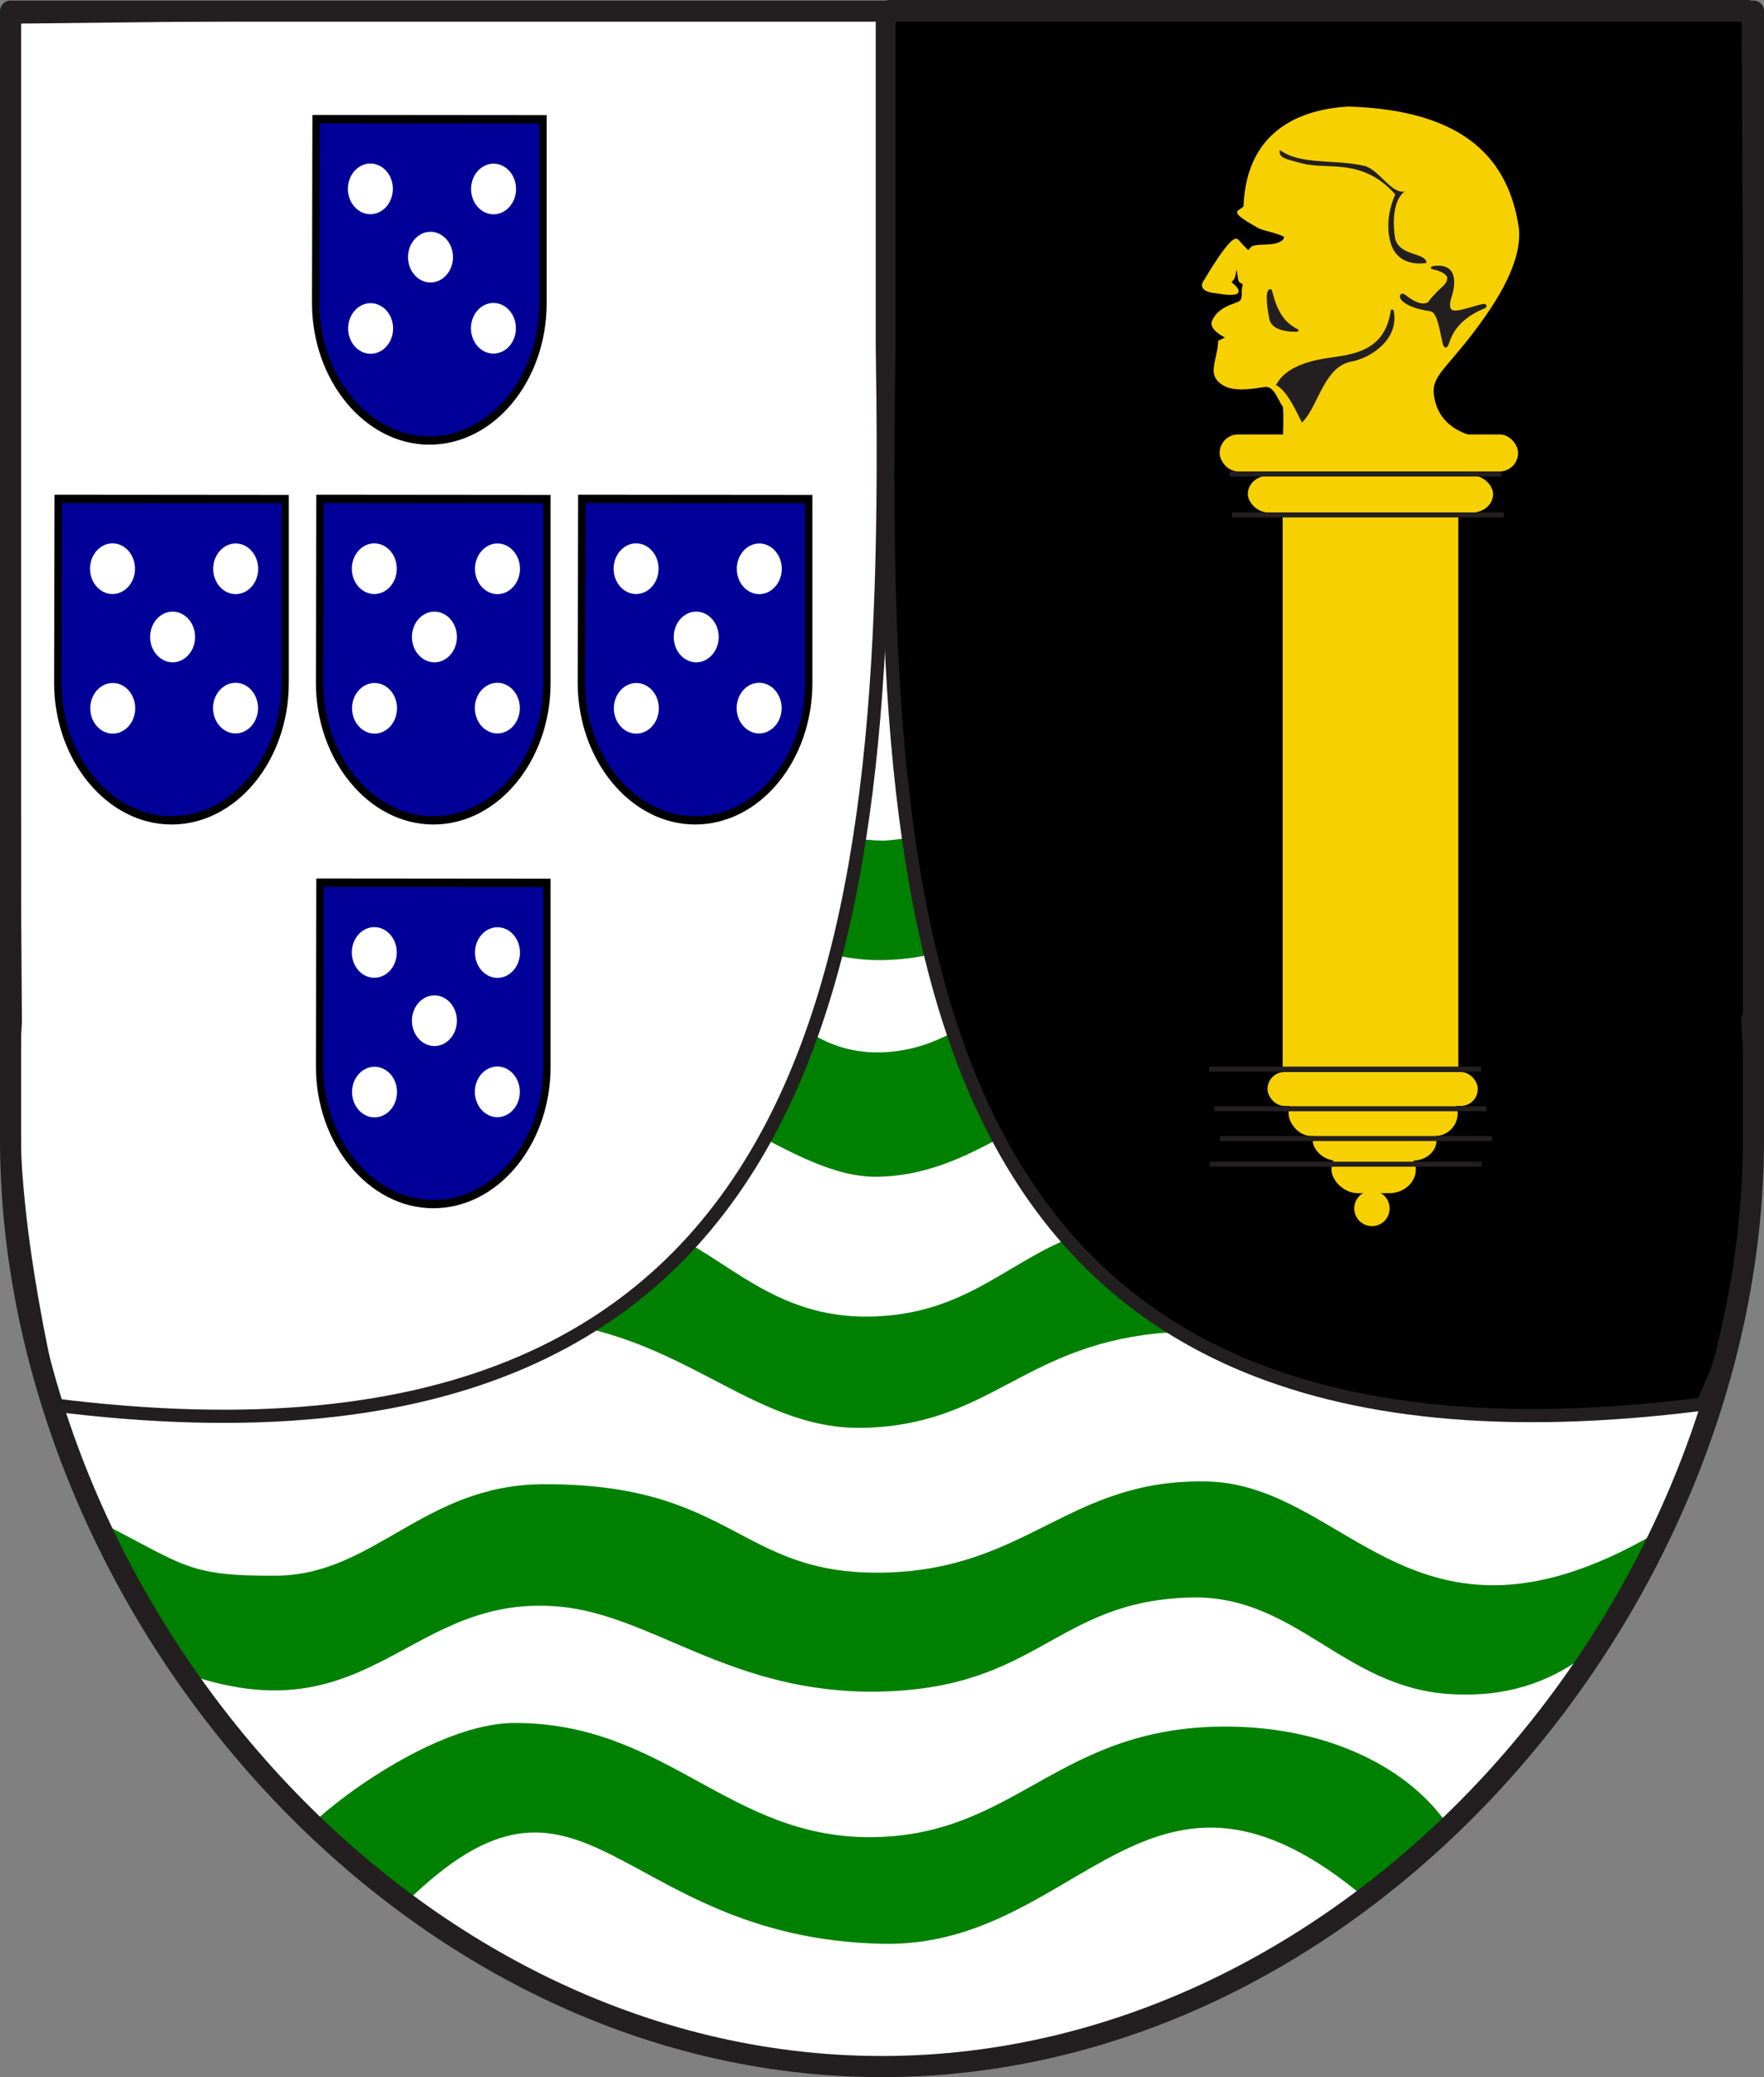
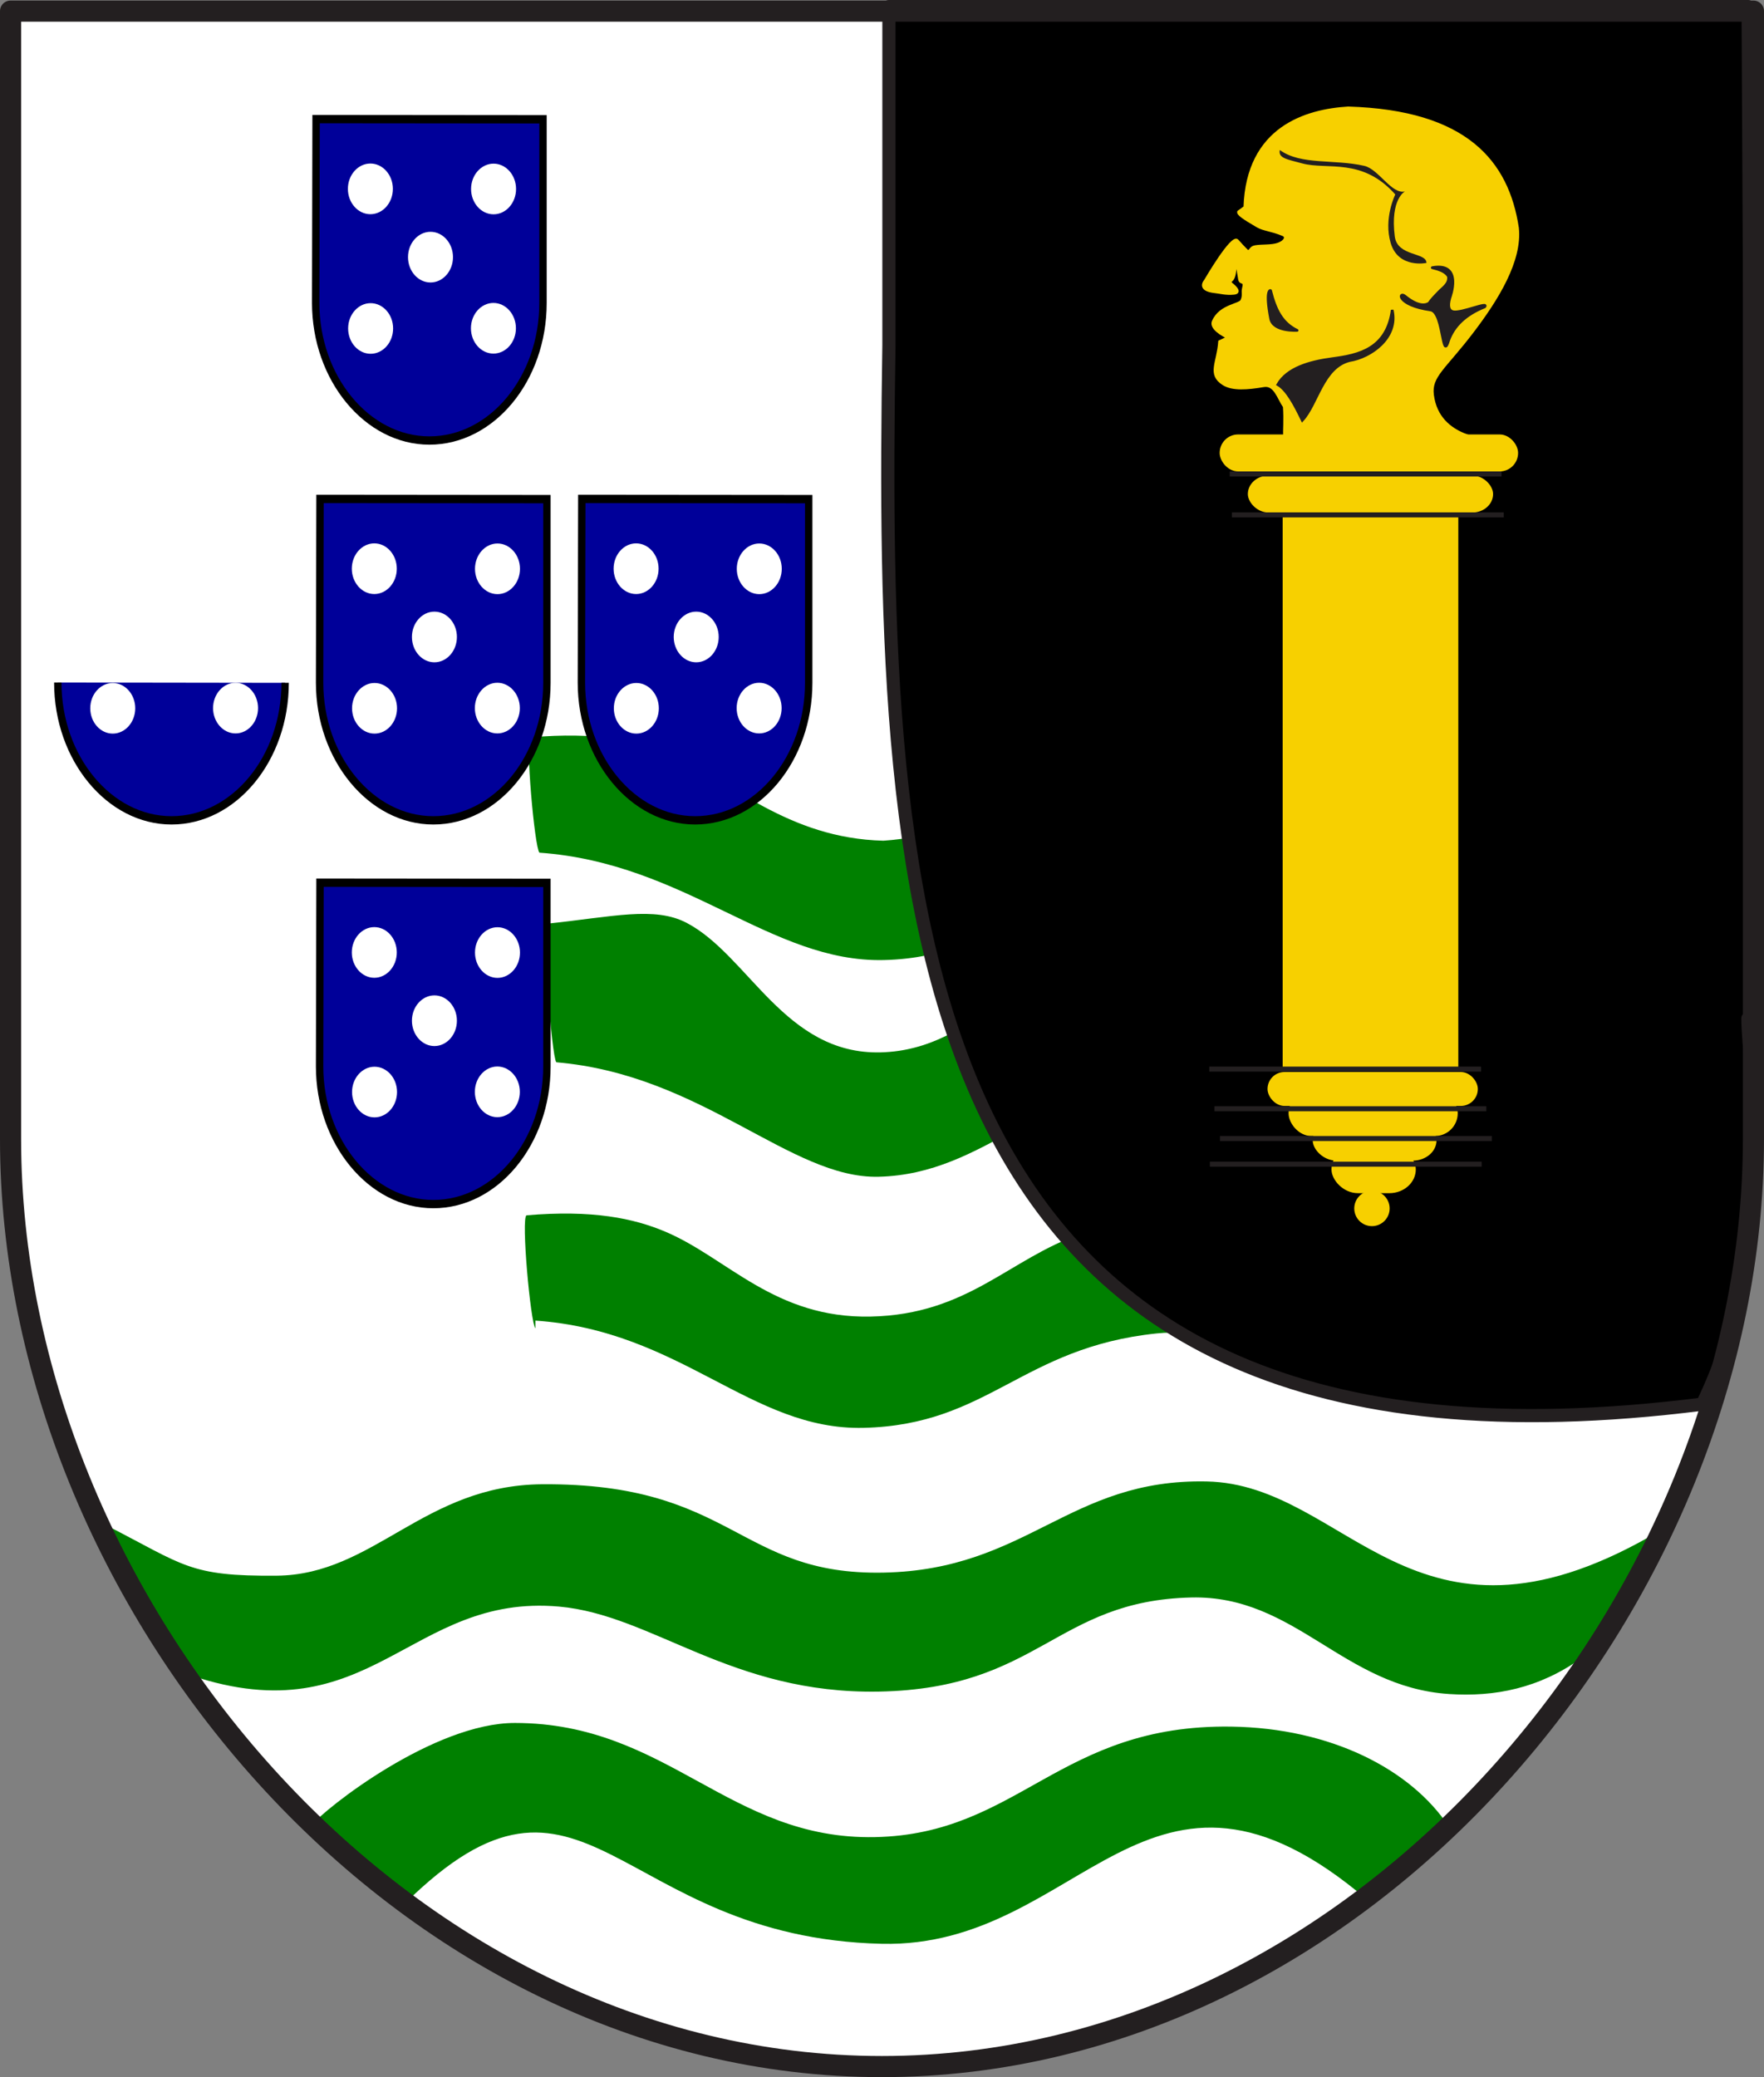
<svg xmlns="http://www.w3.org/2000/svg" xmlns:ns1="http://sodipodi.sourceforge.net/DTD/sodipodi-0.dtd" xmlns:ns2="http://www.inkscape.org/namespaces/inkscape" version="1.0" width="669.13" height="787.751" id="svg5398" ns1:version="0.32" ns2:version="0.47 r22583" ns1:docname="Port Guinea arms.svg" ns2:output_extension="org.inkscape.output.svg.inkscape">
  <rect width="100%" height="100%" fill="#808080" stroke="none" />
  <ns1:namedview ns2:window-height="968" ns2:window-width="1280" ns2:pageshadow="2" ns2:pageopacity="0.0" guidetolerance="10.0" gridtolerance="10.0" objecttolerance="10.0" borderopacity="1.0" bordercolor="#666666" pagecolor="#ffffff" id="base" showgrid="false" ns2:zoom="0.64539428" ns2:cx="334.565" ns2:cy="393.87534" ns2:window-x="-4" ns2:window-y="-4" ns2:current-layer="svg5398" ns2:window-maximized="0" />
  <defs id="defs5400">
    <ns2:perspective ns1:type="inkscape:persp3d" ns2:vp_x="0 : 393.875 : 1" ns2:vp_y="0 : 1000 : 0" ns2:vp_z="700 : 393.875 : 1" ns2:persp3d-origin="350 : 262.58333 : 1" id="perspective246" />
    <ns2:perspective ns1:type="inkscape:persp3d" ns2:vp_x="0 : 0.5 : 1" ns2:vp_y="0 : 1000 : 0" ns2:vp_z="1 : 0.5 : 1" ns2:persp3d-origin="0.5 : 0.33333333 : 1" id="perspective4040-2" />
    <ns2:perspective ns1:type="inkscape:persp3d" ns2:vp_x="0 : 0.5 : 1" ns2:vp_y="0 : 1000 : 0" ns2:vp_z="1 : 0.5 : 1" ns2:persp3d-origin="0.5 : 0.33333333 : 1" id="perspective4040" />
    <ns2:perspective ns1:type="inkscape:persp3d" ns2:vp_x="0 : 0.5 : 1" ns2:vp_y="0 : 1000 : 0" ns2:vp_z="1 : 0.5 : 1" ns2:persp3d-origin="0.5 : 0.33333333 : 1" id="perspective4018" />
    <ns2:perspective ns1:type="inkscape:persp3d" ns2:vp_x="0 : 0.5 : 1" ns2:vp_y="0 : 1000 : 0" ns2:vp_z="1 : 0.5 : 1" ns2:persp3d-origin="0.5 : 0.33333333 : 1" id="perspective3980" />
    <ns2:perspective ns1:type="inkscape:persp3d" ns2:vp_x="0 : 0.5 : 1" ns2:vp_y="0 : 1000 : 0" ns2:vp_z="1 : 0.5 : 1" ns2:persp3d-origin="0.5 : 0.33333333 : 1" id="perspective3958" />
    <ns2:perspective ns1:type="inkscape:persp3d" ns2:vp_x="0 : 0.5 : 1" ns2:vp_y="0 : 1000 : 0" ns2:vp_z="1 : 0.5 : 1" ns2:persp3d-origin="0.5 : 0.33333333 : 1" id="perspective3936" />
    <ns2:perspective ns1:type="inkscape:persp3d" ns2:vp_x="0 : 0.5 : 1" ns2:vp_y="0 : 1000 : 0" ns2:vp_z="1 : 0.5 : 1" ns2:persp3d-origin="0.5 : 0.33333333 : 1" id="perspective3914" />
    <ns2:perspective ns1:type="inkscape:persp3d" ns2:vp_x="0 : 0.5 : 1" ns2:vp_y="0 : 1000 : 0" ns2:vp_z="1 : 0.5 : 1" ns2:persp3d-origin="0.5 : 0.33333333 : 1" id="perspective3890" />
    <ns2:perspective ns1:type="inkscape:persp3d" ns2:vp_x="0 : 0.5 : 1" ns2:vp_y="0 : 1000 : 0" ns2:vp_z="1 : 0.5 : 1" ns2:persp3d-origin="0.5 : 0.33333333 : 1" id="perspective3868" />
    <ns2:perspective ns1:type="inkscape:persp3d" ns2:vp_x="0 : 0.5 : 1" ns2:vp_y="0 : 1000 : 0" ns2:vp_z="1 : 0.5 : 1" ns2:persp3d-origin="0.5 : 0.33333333 : 1" id="perspective3846" />
    <ns2:perspective ns1:type="inkscape:persp3d" ns2:vp_x="0 : 0.5 : 1" ns2:vp_y="0 : 1000 : 0" ns2:vp_z="1 : 0.5 : 1" ns2:persp3d-origin="0.5 : 0.33333333 : 1" id="perspective3824" />
    <ns2:perspective ns1:type="inkscape:persp3d" ns2:vp_x="0 : 0.5 : 1" ns2:vp_y="0 : 1000 : 0" ns2:vp_z="1 : 0.5 : 1" ns2:persp3d-origin="0.5 : 0.33333333 : 1" id="perspective3796" />
    <ns2:perspective ns1:type="inkscape:persp3d" ns2:vp_x="0 : 0.5 : 1" ns2:vp_y="0 : 1000 : 0" ns2:vp_z="1 : 0.5 : 1" ns2:persp3d-origin="0.5 : 0.33333333 : 1" id="perspective3774" />
    <ns2:perspective ns1:type="inkscape:persp3d" ns2:vp_x="0 : 0.5 : 1" ns2:vp_y="0 : 1000 : 0" ns2:vp_z="1 : 0.5 : 1" ns2:persp3d-origin="0.5 : 0.33333333 : 1" id="perspective3750" />
    <ns2:perspective ns1:type="inkscape:persp3d" ns2:vp_x="0 : 0.5 : 1" ns2:vp_y="0 : 1000 : 0" ns2:vp_z="1 : 0.5 : 1" ns2:persp3d-origin="0.5 : 0.33333333 : 1" id="perspective2960" />
    <ns2:perspective id="perspective150" ns2:persp3d-origin="335.56329 : 262.58356 : 1" ns2:vp_z="671.12659 : 393.87534 : 1" ns2:vp_y="0 : 1000 : 0" ns2:vp_x="0 : 393.87534 : 1" ns1:type="inkscape:persp3d" />
    <ns2:perspective id="perspective3355" ns2:persp3d-origin="0.5 : 0.33333333 : 1" ns2:vp_z="1 : 0.5 : 1" ns2:vp_y="0 : 1000 : 0" ns2:vp_x="0 : 0.5 : 1" ns1:type="inkscape:persp3d" />
    <ns2:perspective id="perspective2895" ns2:persp3d-origin="0.5 : 0.33333333 : 1" ns2:vp_z="1 : 0.5 : 1" ns2:vp_y="0 : 1000 : 0" ns2:vp_x="0 : 0.5 : 1" ns1:type="inkscape:persp3d" />
    <ns2:perspective ns1:type="inkscape:persp3d" ns2:vp_x="0 : 0.5 : 1" ns2:vp_y="0 : 1000 : 0" ns2:vp_z="1 : 0.5 : 1" ns2:persp3d-origin="0.5 : 0.33333333 : 1" id="perspective4040-2-1" />
    <ns2:perspective ns1:type="inkscape:persp3d" ns2:vp_x="0 : 0.5 : 1" ns2:vp_y="0 : 1000 : 0" ns2:vp_z="1 : 0.5 : 1" ns2:persp3d-origin="0.5 : 0.33333333 : 1" id="perspective4040-1" />
    <ns2:perspective ns1:type="inkscape:persp3d" ns2:vp_x="0 : 0.5 : 1" ns2:vp_y="0 : 1000 : 0" ns2:vp_z="1 : 0.5 : 1" ns2:persp3d-origin="0.5 : 0.33333333 : 1" id="perspective4018-7" />
    <ns2:perspective ns1:type="inkscape:persp3d" ns2:vp_x="0 : 0.5 : 1" ns2:vp_y="0 : 1000 : 0" ns2:vp_z="1 : 0.5 : 1" ns2:persp3d-origin="0.5 : 0.33333333 : 1" id="perspective3980-1" />
    <ns2:perspective ns1:type="inkscape:persp3d" ns2:vp_x="0 : 0.5 : 1" ns2:vp_y="0 : 1000 : 0" ns2:vp_z="1 : 0.5 : 1" ns2:persp3d-origin="0.5 : 0.33333333 : 1" id="perspective3958-5" />
    <ns2:perspective ns1:type="inkscape:persp3d" ns2:vp_x="0 : 0.5 : 1" ns2:vp_y="0 : 1000 : 0" ns2:vp_z="1 : 0.5 : 1" ns2:persp3d-origin="0.5 : 0.33333333 : 1" id="perspective3936-5" />
    <ns2:perspective ns1:type="inkscape:persp3d" ns2:vp_x="0 : 0.5 : 1" ns2:vp_y="0 : 1000 : 0" ns2:vp_z="1 : 0.5 : 1" ns2:persp3d-origin="0.5 : 0.33333333 : 1" id="perspective3914-4" />
    <ns2:perspective ns1:type="inkscape:persp3d" ns2:vp_x="0 : 0.5 : 1" ns2:vp_y="0 : 1000 : 0" ns2:vp_z="1 : 0.5 : 1" ns2:persp3d-origin="0.5 : 0.33333333 : 1" id="perspective3890-2" />
    <ns2:perspective ns1:type="inkscape:persp3d" ns2:vp_x="0 : 0.5 : 1" ns2:vp_y="0 : 1000 : 0" ns2:vp_z="1 : 0.5 : 1" ns2:persp3d-origin="0.5 : 0.33333333 : 1" id="perspective3868-8" />
    <ns2:perspective ns1:type="inkscape:persp3d" ns2:vp_x="0 : 0.5 : 1" ns2:vp_y="0 : 1000 : 0" ns2:vp_z="1 : 0.5 : 1" ns2:persp3d-origin="0.5 : 0.33333333 : 1" id="perspective3846-8" />
    <ns2:perspective ns1:type="inkscape:persp3d" ns2:vp_x="0 : 0.5 : 1" ns2:vp_y="0 : 1000 : 0" ns2:vp_z="1 : 0.5 : 1" ns2:persp3d-origin="0.5 : 0.33333333 : 1" id="perspective3824-4" />
    <ns2:perspective ns1:type="inkscape:persp3d" ns2:vp_x="0 : 0.5 : 1" ns2:vp_y="0 : 1000 : 0" ns2:vp_z="1 : 0.5 : 1" ns2:persp3d-origin="0.5 : 0.33333333 : 1" id="perspective3796-9" />
    <ns2:perspective ns1:type="inkscape:persp3d" ns2:vp_x="0 : 0.5 : 1" ns2:vp_y="0 : 1000 : 0" ns2:vp_z="1 : 0.5 : 1" ns2:persp3d-origin="0.5 : 0.33333333 : 1" id="perspective3774-0" />
    <ns2:perspective ns1:type="inkscape:persp3d" ns2:vp_x="0 : 0.5 : 1" ns2:vp_y="0 : 1000 : 0" ns2:vp_z="1 : 0.5 : 1" ns2:persp3d-origin="0.5 : 0.33333333 : 1" id="perspective3750-4" />
    <ns2:perspective ns1:type="inkscape:persp3d" ns2:vp_x="0 : 0.5 : 1" ns2:vp_y="0 : 1000 : 0" ns2:vp_z="1 : 0.5 : 1" ns2:persp3d-origin="0.5 : 0.33333333 : 1" id="perspective2960-7" />
    <ns2:perspective id="perspective150-1" ns2:persp3d-origin="335.56329 : 262.58356 : 1" ns2:vp_z="671.12659 : 393.87534 : 1" ns2:vp_y="0 : 1000 : 0" ns2:vp_x="0 : 393.87534 : 1" ns1:type="inkscape:persp3d" />
    <ns2:perspective id="perspective3686" ns2:persp3d-origin="350 : 262.58333 : 1" ns2:vp_z="700 : 393.875 : 1" ns2:vp_y="0 : 1000 : 0" ns2:vp_x="0 : 393.875 : 1" ns1:type="inkscape:persp3d" />
    <ns2:perspective id="perspective3469" ns2:persp3d-origin="350 : 262.58333 : 1" ns2:vp_z="700 : 393.875 : 1" ns2:vp_y="0 : 1000 : 0" ns2:vp_x="0 : 393.875 : 1" ns1:type="inkscape:persp3d" />
    <ns2:perspective id="perspective4946" ns2:persp3d-origin="350 : 262.58333 : 1" ns2:vp_z="700 : 393.875 : 1" ns2:vp_y="0 : 1000 : 0" ns2:vp_x="0 : 393.875 : 1" ns1:type="inkscape:persp3d" />
    <ns2:perspective ns1:type="inkscape:persp3d" ns2:vp_x="0 : 0.5 : 1" ns2:vp_y="0 : 1000 : 0" ns2:vp_z="1 : 0.5 : 1" ns2:persp3d-origin="0.5 : 0.33333333 : 1" id="perspective3819" />
    <ns2:perspective id="perspective3872" ns2:persp3d-origin="372.04724 : 350.78739 : 1" ns2:vp_z="744.09448 : 526.18109 : 1" ns2:vp_y="0 : 1000 : 0" ns2:vp_x="0 : 526.18109 : 1" ns1:type="inkscape:persp3d" />
    <ns2:perspective ns1:type="inkscape:persp3d" ns2:vp_x="0 : 0.5 : 1" ns2:vp_y="0 : 1000 : 0" ns2:vp_z="1 : 0.5 : 1" ns2:persp3d-origin="0.5 : 0.33333333 : 1" id="perspective4040-2-6" />
    <ns2:perspective ns1:type="inkscape:persp3d" ns2:vp_x="0 : 0.5 : 1" ns2:vp_y="0 : 1000 : 0" ns2:vp_z="1 : 0.5 : 1" ns2:persp3d-origin="0.5 : 0.33333333 : 1" id="perspective4040-27" />
    <ns2:perspective ns1:type="inkscape:persp3d" ns2:vp_x="0 : 0.5 : 1" ns2:vp_y="0 : 1000 : 0" ns2:vp_z="1 : 0.5 : 1" ns2:persp3d-origin="0.5 : 0.33333333 : 1" id="perspective4018-5" />
    <ns2:perspective ns1:type="inkscape:persp3d" ns2:vp_x="0 : 0.5 : 1" ns2:vp_y="0 : 1000 : 0" ns2:vp_z="1 : 0.5 : 1" ns2:persp3d-origin="0.5 : 0.33333333 : 1" id="perspective3980-11" />
    <ns2:perspective ns1:type="inkscape:persp3d" ns2:vp_x="0 : 0.5 : 1" ns2:vp_y="0 : 1000 : 0" ns2:vp_z="1 : 0.5 : 1" ns2:persp3d-origin="0.5 : 0.33333333 : 1" id="perspective3958-7" />
    <ns2:perspective ns1:type="inkscape:persp3d" ns2:vp_x="0 : 0.5 : 1" ns2:vp_y="0 : 1000 : 0" ns2:vp_z="1 : 0.5 : 1" ns2:persp3d-origin="0.5 : 0.33333333 : 1" id="perspective3936-1" />
    <ns2:perspective ns1:type="inkscape:persp3d" ns2:vp_x="0 : 0.5 : 1" ns2:vp_y="0 : 1000 : 0" ns2:vp_z="1 : 0.5 : 1" ns2:persp3d-origin="0.5 : 0.33333333 : 1" id="perspective3914-5" />
    <ns2:perspective ns1:type="inkscape:persp3d" ns2:vp_x="0 : 0.5 : 1" ns2:vp_y="0 : 1000 : 0" ns2:vp_z="1 : 0.5 : 1" ns2:persp3d-origin="0.5 : 0.33333333 : 1" id="perspective3890-5" />
    <ns2:perspective ns1:type="inkscape:persp3d" ns2:vp_x="0 : 0.5 : 1" ns2:vp_y="0 : 1000 : 0" ns2:vp_z="1 : 0.5 : 1" ns2:persp3d-origin="0.5 : 0.33333333 : 1" id="perspective3868-4" />
    <ns2:perspective ns1:type="inkscape:persp3d" ns2:vp_x="0 : 0.5 : 1" ns2:vp_y="0 : 1000 : 0" ns2:vp_z="1 : 0.5 : 1" ns2:persp3d-origin="0.5 : 0.33333333 : 1" id="perspective3846-82" />
    <ns2:perspective ns1:type="inkscape:persp3d" ns2:vp_x="0 : 0.5 : 1" ns2:vp_y="0 : 1000 : 0" ns2:vp_z="1 : 0.5 : 1" ns2:persp3d-origin="0.5 : 0.33333333 : 1" id="perspective3824-8" />
    <ns2:perspective ns1:type="inkscape:persp3d" ns2:vp_x="0 : 0.5 : 1" ns2:vp_y="0 : 1000 : 0" ns2:vp_z="1 : 0.5 : 1" ns2:persp3d-origin="0.5 : 0.33333333 : 1" id="perspective3796-4" />
    <ns2:perspective ns1:type="inkscape:persp3d" ns2:vp_x="0 : 0.5 : 1" ns2:vp_y="0 : 1000 : 0" ns2:vp_z="1 : 0.5 : 1" ns2:persp3d-origin="0.5 : 0.33333333 : 1" id="perspective3774-9" />
    <ns2:perspective ns1:type="inkscape:persp3d" ns2:vp_x="0 : 0.5 : 1" ns2:vp_y="0 : 1000 : 0" ns2:vp_z="1 : 0.5 : 1" ns2:persp3d-origin="0.5 : 0.33333333 : 1" id="perspective3750-0" />
    <ns2:perspective ns1:type="inkscape:persp3d" ns2:vp_x="0 : 0.5 : 1" ns2:vp_y="0 : 1000 : 0" ns2:vp_z="1 : 0.5 : 1" ns2:persp3d-origin="0.5 : 0.33333333 : 1" id="perspective2960-4" />
    <ns2:perspective id="perspective150-17" ns2:persp3d-origin="335.56329 : 262.58356 : 1" ns2:vp_z="671.12659 : 393.87534 : 1" ns2:vp_y="0 : 1000 : 0" ns2:vp_x="0 : 393.87534 : 1" ns1:type="inkscape:persp3d" />
  </defs>
  <path d="" id="path3639" style="opacity:0.64;fill:#e3e4e5;fill-opacity:1;stroke:#000000;stroke-width:4.353;stroke-miterlimit:4;stroke-opacity:1;stroke-dasharray:none" />
  <path d="" id="path3641" style="opacity:0.64;fill:#e3e4e5;fill-opacity:1;stroke:#000000;stroke-width:4.353;stroke-miterlimit:4;stroke-opacity:1;stroke-dasharray:none" />
  <path d="" id="path3643" style="opacity:0.64;fill:#e3e4e5;fill-opacity:1;stroke:#000000;stroke-width:4.353;stroke-miterlimit:4;stroke-opacity:1;stroke-dasharray:none" />
  <path d="" id="path3653" style="opacity:0.64;fill:#e3e4e5;fill-opacity:1;stroke:#000000;stroke-width:4.353;stroke-miterlimit:4;stroke-opacity:1;stroke-dasharray:none" />
  <path d="" id="path3655" style="opacity:0.64;fill:#e3e4e5;fill-opacity:1;stroke:#000000;stroke-width:4.353;stroke-miterlimit:4;stroke-opacity:1;stroke-dasharray:none" />
  <path d="" id="path3657" style="opacity:0.64;fill:#e3e4e5;fill-opacity:1;stroke:#000000;stroke-width:4.353;stroke-miterlimit:4;stroke-opacity:1;stroke-dasharray:none" />
  <path d="" id="path3737" style="opacity:0.64;fill:#e3e4e5;fill-opacity:1;stroke:#000000;stroke-width:4.353;stroke-miterlimit:4;stroke-opacity:1;stroke-dasharray:none" />
  <path d="" id="path3739" style="opacity:0.64;fill:#e3e4e5;fill-opacity:1;stroke:#000000;stroke-width:4.353;stroke-miterlimit:4;stroke-opacity:1;stroke-dasharray:none" />
  <path d="" id="path3741" style="opacity:0.64;fill:#e3e4e5;fill-opacity:1;stroke:#000000;stroke-width:4.353;stroke-miterlimit:4;stroke-opacity:1;stroke-dasharray:none" />
  <path d="" id="path3751" style="opacity:0.64;fill:#e3e4e5;fill-opacity:1;stroke:#000000;stroke-width:4.353;stroke-miterlimit:4;stroke-opacity:1;stroke-dasharray:none" />
  <path d="" id="path3753" style="opacity:0.64;fill:#e3e4e5;fill-opacity:1;stroke:#000000;stroke-width:4.353;stroke-miterlimit:4;stroke-opacity:1;stroke-dasharray:none" />
  <path d="" id="path3755" style="opacity:0.64;fill:#e3e4e5;fill-opacity:1;stroke:#000000;stroke-width:4.353;stroke-miterlimit:4;stroke-opacity:1;stroke-dasharray:none" />
  <path d="" id="path4180" style="opacity:0.64;fill:#e3e4e5;fill-opacity:1;stroke:#000000;stroke-width:4.353;stroke-miterlimit:4;stroke-opacity:1;stroke-dasharray:none" />
  <path d="" id="path4182" style="opacity:0.64;fill:#e3e4e5;fill-opacity:1;stroke:#000000;stroke-width:4.353;stroke-miterlimit:4;stroke-opacity:1;stroke-dasharray:none" />
  <path d="" id="path4184" style="opacity:0.64;fill:#e3e4e5;fill-opacity:1;stroke:#000000;stroke-width:4.353;stroke-miterlimit:4;stroke-opacity:1;stroke-dasharray:none" />
  <path d="" id="path4194" style="opacity:0.64;fill:#e3e4e5;fill-opacity:1;stroke:#000000;stroke-width:4.353;stroke-miterlimit:4;stroke-opacity:1;stroke-dasharray:none" />
  <path d="" id="path4196" style="opacity:0.64;fill:#e3e4e5;fill-opacity:1;stroke:#000000;stroke-width:4.353;stroke-miterlimit:4;stroke-opacity:1;stroke-dasharray:none" />
  <path d="" id="path4198" style="opacity:0.64;fill:#e3e4e5;fill-opacity:1;stroke:#000000;stroke-width:4.353;stroke-miterlimit:4;stroke-opacity:1;stroke-dasharray:none" />
  <path d="m 3.096,4.212 0,427.809 c 0,175.117 147.464,351.729 329.271,351.729 181.925,0 329.365,-176.613 329.365,-351.729 l 0,-427.81 -658.637,0 z" id="path3480" style="fill:#ffffff;stroke:none" />
  <path ns1:nodetypes="csccssscc" d="m 153.737,721.736 c 68.288,-67.22 79.579,13.103 180.754,15.445 75.824,1.755 100.956,-87.497 184.069,-16.754 l 31.042,-27.66 c -14.374,-21.755 -44.763,-37.407 -82.577,-37.95 -65.216,-0.942 -80.414,40.791 -135.094,41.909 -55.305,1.13 -78.566,-43.257 -136.594,-43.296 -30.648,-0.021 -71.822,32.084 -77.734,39.361 l 36.133,28.945 z" id="path4753" style="fill:#008000;fill-opacity:1;stroke:none" />
  <path ns1:nodetypes="cssssccsssscc" d="m 72.471,635.425 c 68.495,22.855 82.95,-31.177 139.613,-26.128 35.547,3.167 65.237,33.285 121.372,32.24 60.776,-1.131 66.853,-34.501 118.426,-35.69 39.559,-0.912 57.488,33.915 97.765,36.612 17.234,1.154 34.264,-2.113 50.305,-13.676 l 26.376,-46.326 c -90.371,51.575 -115.203,-19.493 -168.573,-20.617 -52.359,-1.103 -67.862,33.459 -122.541,34.576 -55.305,1.13 -56.717,-34.019 -129.572,-33.509 -44.913,0.314 -63.755,34.367 -100.706,34.669 -33.236,0.271 -34.869,-3.885 -64.599,-19.094 l 32.134,56.944 z" id="path4753-5" style="fill:#008000;fill-opacity:1;stroke:none" />
  <path ns1:nodetypes="cssccssccc" d="m 203.085,500.834 c 55.546,3.834 81.679,41.706 124.515,40.675 47.585,-1.145 59.798,-30.433 111.126,-35.809 3.713,-0.389 7.334,-0.393 10.882,-0.081 2.35,-0.663 -37.053,-35.22 -39.618,-37.647 -27.247,9.402 -42.77,30.561 -79.713,31.337 -36.413,0.765 -54.22,-22.103 -77.726,-32.123 -12.194,-5.199 -27.962,-8.404 -52.818,-6.278 -2.137,0.745 1.518,41.006 3.351,42.846 l 0,-2.92 z" id="path4753-5-4" style="fill:#008000;fill-opacity:1;stroke:none" />
  <path ns1:nodetypes="cssccsscccc" d="m 211.026,402.871 c 55.522,4.705 88.775,44.231 122.271,43.409 40.755,-1 61.963,-34.425 113.269,-41.021 3.712,-0.477 7.331,-0.482 10.878,-0.099 2.349,-0.813 -37.037,-51.218 -39.601,-54.196 -27.235,11.537 -46.793,47.198 -83.737,48.152 -36.38,0.939 -50.139,-36.82 -73.634,-49.116 -12.189,-6.379 -27.95,-2.313 -52.795,0.296 -2.136,0.914 1.517,50.319 3.349,52.576 l 0,7e-5 0,-1e-5 z" id="path4753-5-4-3" style="fill:#008000;fill-opacity:1;stroke:none" />
  <path ns1:nodetypes="csscccscccc" d="m 204.612,323.376 c 55.544,3.913 87.876,41.777 130.715,40.724 47.578,-1.169 53.591,-33.252 104.917,-38.739 3.713,-0.397 7.334,-0.401 10.882,-0.083 2.35,-0.676 -37.052,-35.947 -39.617,-38.424 -27.245,9.596 -39.518,29.483 -76.424,31.984 -36.447,-0.927 -57.504,-22.559 -81.008,-32.786 -12.194,-5.306 -27.961,-8.578 -52.815,-6.407 -2.137,0.76 1.518,41.853 3.351,43.73 l 0,6e-5 0,2e-5 z" id="path4753-5-4-3-1" style="fill:#008000;fill-opacity:1;stroke:none" />
  <path d="m 337.692,2.5 325.41,0 1.94,383.727 -2.02,0 c 2e-4,19.742 12.757,84.118 -17.256,146.29 -303.735,38.487 -311.886,-185.298 -308.574,-401.543 l 0,-128.474 0.5,0 -2e-4,0 z" id="path9529-3" style="fill:#000000;fill-opacity:1;stroke:#231f20;stroke-width:5;stroke-linecap:round;stroke-linejoin:round;stroke-miterlimit:4;stroke-opacity:1;stroke-dasharray:none" />
-   <path d="M 334.188,2.765 3.265,6.496 5.813,387.736 c -3.27,49.733 2.186,90.364 14.301,145.047 303.735,38.487 317.886,-185.298 314.574,-401.543 l 0,-128.474 -0.5,0 2e-4,0 z" id="path9529-3-3" style="fill:#ffffff;stroke:#231f20;stroke-width:5;stroke-linecap:round;stroke-linejoin:round;stroke-miterlimit:4;stroke-opacity:1;stroke-dasharray:none" ns1:nodetypes="cccccccc" />
  <path d="m 4.007,4.219 0,427.801 c 0,175.113 148.019,351.723 330.51,351.723 182.609,0 330.605,-176.609 330.605,-351.723 l 0,-427.801 -661.115,0 z" id="path3480-1" style="fill:none;stroke:#231f20;stroke-width:8.015;stroke-linecap:round;stroke-linejoin:round;stroke-miterlimit:4;stroke-opacity:1;stroke-dasharray:none" />
  <g id="g4077" transform="matrix(5.741,0,0,6.471,-1181.296,23170.014)">
    <path style="fill:#000099;fill-rule:evenodd;stroke:#000000;stroke-width:0.488;stroke-miterlimit:4;stroke-opacity:1;stroke-dasharray:none" id="path4079" d="m 226.623,-3562.852 0,0.01 c 0,2.212 0.849,4.227 2.212,5.689 1.365,1.467 3.245,2.378 5.302,2.378 2.067,0 3.944,-0.905 5.303,-2.365 1.358,-1.459 2.202,-3.472 2.202,-5.693 l 0,0 0,-10.768 -14.992,-0.012 -0.027,10.766" />
    <g id="g4081">
      <path style="fill:#ffffff;fill-rule:evenodd;stroke:none" id="path4083" d="m 238.376,-3571.001 c -0.818,0 -1.486,0.667 -1.486,1.485 0,0.818 0.668,1.484 1.486,1.484 0.818,0 1.486,-0.667 1.486,-1.484 0,-0.817 -0.668,-1.485 -1.486,-1.485" />
      <path style="fill:#ffffff;fill-rule:evenodd;stroke:none" id="path4085" d="m 234.209,-3567.007 c -0.818,0 -1.486,0.667 -1.486,1.485 0,0.817 0.668,1.485 1.486,1.485 0.818,0 1.486,-0.667 1.486,-1.485 0,-0.819 -0.668,-1.485 -1.486,-1.485" />
      <path style="fill:#ffffff;fill-rule:evenodd;stroke:none" id="path4087" d="m 238.367,-3562.838 c -0.818,0 -1.486,0.667 -1.486,1.485 0,0.818 0.668,1.484 1.486,1.484 0.818,0 1.486,-0.667 1.486,-1.484 0,-0.817 -0.668,-1.485 -1.486,-1.485" />
      <path style="fill:#ffffff;fill-rule:evenodd;stroke:none" id="path4089" d="m 230.253,-3562.825 c -0.818,0 -1.486,0.667 -1.486,1.482 0,0.819 0.668,1.485 1.486,1.485 0.818,0 1.486,-0.667 1.486,-1.485 0,-0.816 -0.668,-1.482 -1.486,-1.482" />
      <path style="fill:#ffffff;fill-rule:evenodd;stroke:none" id="path4091" d="m 230.237,-3571.008 c -0.818,0 -1.486,0.667 -1.486,1.485 0,0.817 0.668,1.485 1.486,1.485 0.818,0 1.486,-0.667 1.486,-1.485 0,-0.819 -0.668,-1.485 -1.486,-1.485" />
    </g>
  </g>
  <g id="g4093" transform="matrix(5.741,0,0,6.471,-1279.114,23314.064)">
-     <path style="fill:#000099;fill-rule:evenodd;stroke:#000000;stroke-width:0.488;stroke-miterlimit:4;stroke-opacity:1;stroke-dasharray:none" id="path4095" d="m 226.623,-3562.852 0,0.01 c 0,2.212 0.849,4.227 2.212,5.689 1.365,1.467 3.245,2.378 5.302,2.378 2.067,0 3.944,-0.905 5.303,-2.365 1.358,-1.459 2.202,-3.472 2.202,-5.693 l 0,0 0,-10.768 -14.992,-0.012 -0.027,10.766" />
+     <path style="fill:#000099;fill-rule:evenodd;stroke:#000000;stroke-width:0.488;stroke-miterlimit:4;stroke-opacity:1;stroke-dasharray:none" id="path4095" d="m 226.623,-3562.852 0,0.01 c 0,2.212 0.849,4.227 2.212,5.689 1.365,1.467 3.245,2.378 5.302,2.378 2.067,0 3.944,-0.905 5.303,-2.365 1.358,-1.459 2.202,-3.472 2.202,-5.693 " />
    <g id="g4097">
      <path style="fill:#ffffff;fill-rule:evenodd;stroke:none" id="path4099" d="m 238.376,-3571.001 c -0.818,0 -1.486,0.667 -1.486,1.485 0,0.818 0.668,1.484 1.486,1.484 0.818,0 1.486,-0.667 1.486,-1.484 0,-0.817 -0.668,-1.485 -1.486,-1.485" />
      <path style="fill:#ffffff;fill-rule:evenodd;stroke:none" id="path4101" d="m 234.209,-3567.007 c -0.818,0 -1.486,0.667 -1.486,1.485 0,0.817 0.668,1.485 1.486,1.485 0.818,0 1.486,-0.667 1.486,-1.485 0,-0.819 -0.668,-1.485 -1.486,-1.485" />
      <path style="fill:#ffffff;fill-rule:evenodd;stroke:none" id="path4103" d="m 238.367,-3562.838 c -0.818,0 -1.486,0.667 -1.486,1.485 0,0.818 0.668,1.484 1.486,1.484 0.818,0 1.486,-0.667 1.486,-1.484 0,-0.817 -0.668,-1.485 -1.486,-1.485" />
      <path style="fill:#ffffff;fill-rule:evenodd;stroke:none" id="path4105" d="m 230.253,-3562.825 c -0.818,0 -1.486,0.667 -1.486,1.482 0,0.819 0.668,1.485 1.486,1.485 0.818,0 1.486,-0.667 1.486,-1.485 0,-0.816 -0.668,-1.482 -1.486,-1.482" />
      <path style="fill:#ffffff;fill-rule:evenodd;stroke:none" id="path4107" d="m 230.237,-3571.008 c -0.818,0 -1.486,0.667 -1.486,1.485 0,0.817 0.668,1.485 1.486,1.485 0.818,0 1.486,-0.667 1.486,-1.485 0,-0.819 -0.668,-1.485 -1.486,-1.485" />
    </g>
  </g>
  <g id="g4109" transform="matrix(5.741,0,0,6.471,-1179.809,23314.064)">
    <path style="fill:#000099;fill-rule:evenodd;stroke:#000000;stroke-width:0.488;stroke-miterlimit:4;stroke-opacity:1;stroke-dasharray:none" id="path4111" d="m 226.623,-3562.852 0,0.01 c 0,2.212 0.849,4.227 2.212,5.689 1.365,1.467 3.245,2.378 5.302,2.378 2.067,0 3.944,-0.905 5.303,-2.365 1.358,-1.459 2.202,-3.472 2.202,-5.693 l 0,0 0,-10.768 -14.992,-0.012 -0.027,10.766" />
    <g id="g4113">
      <path style="fill:#ffffff;fill-rule:evenodd;stroke:none" id="path4115" d="m 238.376,-3571.001 c -0.818,0 -1.486,0.667 -1.486,1.485 0,0.818 0.668,1.484 1.486,1.484 0.818,0 1.486,-0.667 1.486,-1.484 0,-0.817 -0.668,-1.485 -1.486,-1.485" />
      <path style="fill:#ffffff;fill-rule:evenodd;stroke:none" id="path4117" d="m 234.209,-3567.007 c -0.818,0 -1.486,0.667 -1.486,1.485 0,0.817 0.668,1.485 1.486,1.485 0.818,0 1.486,-0.667 1.486,-1.485 0,-0.819 -0.668,-1.485 -1.486,-1.485" />
      <path style="fill:#ffffff;fill-rule:evenodd;stroke:none" id="path4119" d="m 238.367,-3562.838 c -0.818,0 -1.486,0.667 -1.486,1.485 0,0.818 0.668,1.484 1.486,1.484 0.818,0 1.486,-0.667 1.486,-1.484 0,-0.817 -0.668,-1.485 -1.486,-1.485" />
      <path style="fill:#ffffff;fill-rule:evenodd;stroke:none" id="path4121" d="m 230.253,-3562.825 c -0.818,0 -1.486,0.667 -1.486,1.482 0,0.819 0.668,1.485 1.486,1.485 0.818,0 1.486,-0.667 1.486,-1.485 0,-0.816 -0.668,-1.482 -1.486,-1.482" />
      <path style="fill:#ffffff;fill-rule:evenodd;stroke:none" id="path4123" d="m 230.237,-3571.008 c -0.818,0 -1.486,0.667 -1.486,1.485 0,0.817 0.668,1.485 1.486,1.485 0.818,0 1.486,-0.667 1.486,-1.485 0,-0.819 -0.668,-1.485 -1.486,-1.485" />
    </g>
  </g>
  <g id="g4125" transform="matrix(5.741,0,0,6.471,-1080.503,23314.064)">
    <path style="fill:#000099;fill-rule:evenodd;stroke:#000000;stroke-width:0.488;stroke-miterlimit:4;stroke-opacity:1;stroke-dasharray:none" id="path4127" d="m 226.623,-3562.852 0,0.01 c 0,2.212 0.849,4.227 2.212,5.689 1.365,1.467 3.245,2.378 5.302,2.378 2.067,0 3.944,-0.905 5.303,-2.365 1.358,-1.459 2.202,-3.472 2.202,-5.693 l 0,0 0,-10.768 -14.992,-0.012 -0.027,10.766" />
    <g id="g4129">
      <path style="fill:#ffffff;fill-rule:evenodd;stroke:none" id="path4131" d="m 238.376,-3571.001 c -0.818,0 -1.486,0.667 -1.486,1.485 0,0.818 0.668,1.484 1.486,1.484 0.818,0 1.486,-0.667 1.486,-1.484 0,-0.817 -0.668,-1.485 -1.486,-1.485" />
      <path style="fill:#ffffff;fill-rule:evenodd;stroke:none" id="path4133" d="m 234.209,-3567.007 c -0.818,0 -1.486,0.667 -1.486,1.485 0,0.817 0.668,1.485 1.486,1.485 0.818,0 1.486,-0.667 1.486,-1.485 0,-0.819 -0.668,-1.485 -1.486,-1.485" />
      <path style="fill:#ffffff;fill-rule:evenodd;stroke:none" id="path4135" d="m 238.367,-3562.838 c -0.818,0 -1.486,0.667 -1.486,1.485 0,0.818 0.668,1.484 1.486,1.484 0.818,0 1.486,-0.667 1.486,-1.484 0,-0.817 -0.668,-1.485 -1.486,-1.485" />
      <path style="fill:#ffffff;fill-rule:evenodd;stroke:none" id="path4137" d="m 230.253,-3562.825 c -0.818,0 -1.486,0.667 -1.486,1.482 0,0.819 0.668,1.485 1.486,1.485 0.818,0 1.486,-0.667 1.486,-1.485 0,-0.816 -0.668,-1.482 -1.486,-1.482" />
      <path style="fill:#ffffff;fill-rule:evenodd;stroke:none" id="path4139" d="m 230.237,-3571.008 c -0.818,0 -1.486,0.667 -1.486,1.485 0,0.817 0.668,1.485 1.486,1.485 0.818,0 1.486,-0.667 1.486,-1.485 0,-0.819 -0.668,-1.485 -1.486,-1.485" />
    </g>
  </g>
  <g id="g4141" transform="matrix(5.741,0,0,6.471,-1179.809,23459.598)">
    <path style="fill:#000099;fill-rule:evenodd;stroke:#000000;stroke-width:0.488;stroke-miterlimit:4;stroke-opacity:1;stroke-dasharray:none" id="path4143" d="m 226.623,-3562.852 0,0.01 c 0,2.212 0.849,4.227 2.212,5.689 1.365,1.467 3.245,2.378 5.302,2.378 2.067,0 3.944,-0.905 5.303,-2.365 1.358,-1.459 2.202,-3.472 2.202,-5.693 l 0,0 0,-10.768 -14.992,-0.012 -0.027,10.766" />
    <g id="g4145">
      <path style="fill:#ffffff;fill-rule:evenodd;stroke:none" id="path4147" d="m 238.376,-3571.001 c -0.818,0 -1.486,0.667 -1.486,1.485 0,0.818 0.668,1.484 1.486,1.484 0.818,0 1.486,-0.667 1.486,-1.484 0,-0.817 -0.668,-1.485 -1.486,-1.485" />
      <path style="fill:#ffffff;fill-rule:evenodd;stroke:none" id="path4149" d="m 234.209,-3567.007 c -0.818,0 -1.486,0.667 -1.486,1.485 0,0.817 0.668,1.485 1.486,1.485 0.818,0 1.486,-0.667 1.486,-1.485 0,-0.819 -0.668,-1.485 -1.486,-1.485" />
      <path style="fill:#ffffff;fill-rule:evenodd;stroke:none" id="path4151" d="m 238.367,-3562.838 c -0.818,0 -1.486,0.667 -1.486,1.485 0,0.818 0.668,1.484 1.486,1.484 0.818,0 1.486,-0.667 1.486,-1.484 0,-0.817 -0.668,-1.485 -1.486,-1.485" />
      <path style="fill:#ffffff;fill-rule:evenodd;stroke:none" id="path4153" d="m 230.253,-3562.825 c -0.818,0 -1.486,0.667 -1.486,1.482 0,0.819 0.668,1.485 1.486,1.485 0.818,0 1.486,-0.667 1.486,-1.485 0,-0.816 -0.668,-1.482 -1.486,-1.482" />
      <path style="fill:#ffffff;fill-rule:evenodd;stroke:none" id="path4155" d="m 230.237,-3571.008 c -0.818,0 -1.486,0.667 -1.486,1.485 0,0.817 0.668,1.485 1.486,1.485 0.818,0 1.486,-0.667 1.486,-1.485 0,-0.819 -0.668,-1.485 -1.486,-1.485" />
    </g>
  </g>
  <path d="" id="path3639-1" style="opacity:0.64;fill:#e3e4e5;fill-opacity:1;stroke:#000000;stroke-width:4.353;stroke-miterlimit:4;stroke-opacity:1;stroke-dasharray:none" />
  <path d="" id="path3641-4" style="opacity:0.64;fill:#e3e4e5;fill-opacity:1;stroke:#000000;stroke-width:4.353;stroke-miterlimit:4;stroke-opacity:1;stroke-dasharray:none" />
  <path d="" id="path3643-2" style="opacity:0.64;fill:#e3e4e5;fill-opacity:1;stroke:#000000;stroke-width:4.353;stroke-miterlimit:4;stroke-opacity:1;stroke-dasharray:none" />
  <path d="" id="path3653-3" style="opacity:0.64;fill:#e3e4e5;fill-opacity:1;stroke:#000000;stroke-width:4.353;stroke-miterlimit:4;stroke-opacity:1;stroke-dasharray:none" />
  <path d="" id="path3655-2" style="opacity:0.64;fill:#e3e4e5;fill-opacity:1;stroke:#000000;stroke-width:4.353;stroke-miterlimit:4;stroke-opacity:1;stroke-dasharray:none" />
  <path d="" id="path3657-2" style="opacity:0.64;fill:#e3e4e5;fill-opacity:1;stroke:#000000;stroke-width:4.353;stroke-miterlimit:4;stroke-opacity:1;stroke-dasharray:none" />
  <path d="" id="path3737-1" style="opacity:0.64;fill:#e3e4e5;fill-opacity:1;stroke:#000000;stroke-width:4.353;stroke-miterlimit:4;stroke-opacity:1;stroke-dasharray:none" />
  <path d="" id="path3739-6" style="opacity:0.64;fill:#e3e4e5;fill-opacity:1;stroke:#000000;stroke-width:4.353;stroke-miterlimit:4;stroke-opacity:1;stroke-dasharray:none" />
  <path d="" id="path3741-8" style="opacity:0.64;fill:#e3e4e5;fill-opacity:1;stroke:#000000;stroke-width:4.353;stroke-miterlimit:4;stroke-opacity:1;stroke-dasharray:none" />
  <path d="" id="path3751-5" style="opacity:0.64;fill:#e3e4e5;fill-opacity:1;stroke:#000000;stroke-width:4.353;stroke-miterlimit:4;stroke-opacity:1;stroke-dasharray:none" />
  <path d="" id="path3753-7" style="opacity:0.64;fill:#e3e4e5;fill-opacity:1;stroke:#000000;stroke-width:4.353;stroke-miterlimit:4;stroke-opacity:1;stroke-dasharray:none" />
  <path d="" id="path3755-6" style="opacity:0.64;fill:#e3e4e5;fill-opacity:1;stroke:#000000;stroke-width:4.353;stroke-miterlimit:4;stroke-opacity:1;stroke-dasharray:none" />
  <path d="" id="path4180-1" style="opacity:0.64;fill:#e3e4e5;fill-opacity:1;stroke:#000000;stroke-width:4.353;stroke-miterlimit:4;stroke-opacity:1;stroke-dasharray:none" />
  <path d="" id="path4182-8" style="opacity:0.64;fill:#e3e4e5;fill-opacity:1;stroke:#000000;stroke-width:4.353;stroke-miterlimit:4;stroke-opacity:1;stroke-dasharray:none" />
  <path d="" id="path4184-9" style="opacity:0.64;fill:#e3e4e5;fill-opacity:1;stroke:#000000;stroke-width:4.353;stroke-miterlimit:4;stroke-opacity:1;stroke-dasharray:none" />
  <path d="" id="path4194-2" style="opacity:0.64;fill:#e3e4e5;fill-opacity:1;stroke:#000000;stroke-width:4.353;stroke-miterlimit:4;stroke-opacity:1;stroke-dasharray:none" />
  <path d="" id="path4196-7" style="opacity:0.64;fill:#e3e4e5;fill-opacity:1;stroke:#000000;stroke-width:4.353;stroke-miterlimit:4;stroke-opacity:1;stroke-dasharray:none" />
  <path d="" id="path4198-9" style="opacity:0.64;fill:#e3e4e5;fill-opacity:1;stroke:#000000;stroke-width:4.353;stroke-miterlimit:4;stroke-opacity:1;stroke-dasharray:none" />
  <g id="g4063" transform="translate(-906.183,22.813)">
    <rect ry="0" y="175.419" x="1395.224" height="204.969" width="61.638" id="rect3738" style="fill:#f7d000;fill-opacity:1;stroke:#f7d000;stroke-width:4.987;stroke-linecap:square;stroke-linejoin:miter;stroke-miterlimit:4;stroke-opacity:1;stroke-dasharray:none" />
    <rect rx="6.987" ry="7.013" y="141.952" x="1368.83" height="14.026" width="113.205" id="rect3740" style="fill:#f7d000;fill-opacity:1;stroke:none" />
    <rect rx="7.857" ry="7.013" y="157.539" x="1379.52" height="14.026" width="93.028" id="rect3740-1" style="fill:#f7d000;fill-opacity:1;stroke:none" />
    <rect ry="6.433" y="383.749" x="1386.987" height="12.866" width="79.771" id="rect3764" style="fill:#f7d000;fill-opacity:1;stroke:none" />
    <path transform="translate(-0.184,2.573)" d="m 1433.49,432.916 c 0,3.705 -3.004,6.709 -6.709,6.709 -3.705,0 -6.709,-3.004 -6.709,-6.709 0,-3.705 3.004,-6.709 6.709,-6.709 3.705,0 6.709,3.004 6.709,6.709 z" ns1:ry="6.7088571" ns1:rx="6.7088571" ns1:cy="432.91647" ns1:cx="1426.7809" id="path3904" style="fill:#f7d000;fill-opacity:1;stroke:none" ns1:type="arc" />
    <rect rx="10.048" ry="9.006" y="411.687" x="1411.249" height="18.013" width="31.982" id="rect3764-7-4-9" style="fill:#f7d000;fill-opacity:1;stroke:none" />
    <rect rx="9.006" ry="7.672" y="402.016" x="1404.129" height="15.343" width="46.957" id="rect3764-7-4" style="fill:#f7d000;fill-opacity:1;stroke:none" />
    <rect ry="8.652" y="390.721" x="1394.97" height="17.303" width="64.173" id="rect3764-7" style="fill:#f7d000;fill-opacity:1;stroke:none" />
    <path ns1:nodetypes="cc" id="path3812" d="m 1366.861,397.681 103.114,0" style="fill:none;stroke:#231f20;stroke-width:1.9;stroke-linecap:butt;stroke-linejoin:miter;stroke-miterlimit:4;stroke-opacity:1;stroke-dasharray:none" />
    <path ns1:nodetypes="cc" id="path3812-0" d="m 1368.974,408.967 103.114,0" style="fill:none;stroke:#231f20;stroke-width:1.9;stroke-linecap:butt;stroke-linejoin:miter;stroke-miterlimit:4;stroke-opacity:1;stroke-dasharray:none" />
    <path ns1:nodetypes="cc" id="path3812-0-4" d="m 1365.114,418.709 103.114,0" style="fill:none;stroke:#231f20;stroke-width:1.9;stroke-linecap:butt;stroke-linejoin:miter;stroke-miterlimit:4;stroke-opacity:1;stroke-dasharray:none" />
    <path ns1:nodetypes="cccsccscssccsscscssssccccssccc" id="path4000" d="m 1393.398,143.103 c -0.111,-2.866 0.291,-6.458 -0.062,-11.689 -2.259,-3.26 -3.523,-8.663 -7.814,-7.918 -6.128,1.03 -11.825,1.512 -15.292,-0.696 -5.797,-3.692 -2.013,-7.983 -1.441,-16.067 l 3.171,-1.507 c -4.592,-2.279 -6.308,-4.441 -5.573,-6.146 2.72,-6.304 10.526,-6.118 10.902,-8.115 0.774,-1.625 0.164,-3.002 0.515,-4.33 0.907,-3.433 -1.103,-1.539 -1.457,-3.533 -0.646,-3.638 -1.161,-8.217 -1.493,-7.294 -0.022,10.65 -3.111,6.445 -1.71,8.929 0,0 4.575,3.353 1.089,3.702 -3.041,0.304 -5.294,-0.387 -6.979,-0.555 -7.111,-0.706 -3.917,-4.195 -3.917,-4.195 0,0 10.181,-17.557 12.186,-15.287 2.579,2.92 3.937,4.138 3.937,4.138 1.226,-0.065 0.913,-1.489 2.85,-1.83 2.55,-0.448 6.118,-0.063 8.692,-0.958 2.667,-0.928 3.55,-2.822 1.841,-3.542 -4.189,-1.765 -7.331,-1.889 -9.629,-3.222 -5.588,-3.242 -7.486,-4.632 -7.239,-5.475 l 2.396,-1.742 c 0.993,-30.251 23.355,-36.723 39.202,-37.677 44.841,1.35 60.455,20.498 64.247,45.517 1.343,12.495 -7.81,27.125 -16.963,39.18 -10.742,14.147 -16.199,16.957 -15.269,24.196 2.228,17.348 22.372,16.638 20.867,17.641 l -77.056,-1.525 -5e-4,0 z" style="fill:#f7d000;fill-opacity:1;stroke:#f7d000;stroke-width:1px;stroke-linecap:butt;stroke-linejoin:miter;stroke-opacity:1" />
    <path ns1:nodetypes="ccccsc" id="path4002" d="m 1390.871,123.032 c 3.421,1.959 6.39,7.532 9.302,13.566 5.707,-6.122 7.784,-20.158 17.963,-22.666 7.862,-1.235 18.629,-8.585 16.145,-19.194 -2.011,14.787 -12.617,17.129 -22.575,18.446 -8.852,1.171 -17.299,3.631 -20.835,9.848 z" style="fill:#231f20;fill-opacity:1;stroke:#231f20;stroke-width:1px;stroke-linecap:butt;stroke-linejoin:miter;stroke-opacity:1" />
    <path ns1:nodetypes="ccsc" id="path4004" d="m 1388.158,87.373 c 1.87,7.432 4.348,12.318 10.077,15.116 0,0 -9.108,0.581 -10.077,-4.457 -2.053,-10.674 -0.194,-10.853 10e-5,-10.659 z" style="fill:#231f20;fill-opacity:1;stroke:#231f20;stroke-width:1px;stroke-linecap:round;stroke-linejoin:round;stroke-opacity:1" />
    <path ns1:nodetypes="cccsscscscsc" id="path4006" d="m 1469.359,93.575 c -7.484,3.015 -11.686,7.342 -13.623,12.576 -1.115,3.608 -1.548,2.889 -2.321,-1.056 -0.869,-4.233 -1.865,-9.966 -4.598,-10.356 -12.934,-1.848 -12.166,-7.239 -9.69,-5.232 4.533,3.673 7.359,3.706 9.088,2.678 1.042,-1.573 2.404,-2.888 3.689,-4.242 1.621,-1.707 4.089,-3.088 3.706,-5.905 -1.722,-2.996 -7.139,-3.19 -6.018,-3.384 11.748,-2.032 6.589,11.434 6.589,11.434 -0.981,3.428 -0.31,5.037 1.298,5.337 3.177,0.592 13.724,-4.099 11.88,-1.849 z" style="fill:#231f20;fill-opacity:1;stroke:#231f20;stroke-width:1px;stroke-linecap:round;stroke-linejoin:round;stroke-opacity:1" />
    <path ns1:nodetypes="cscscscsc" id="path4008" d="m 1391.647,34.079 c -0.636,3.083 2.63,3.505 8.563,5.098 9.486,2.547 22.754,-2.357 35.235,11.762 0,0 -4.507,9.074 -1.744,18.411 2.895,9.782 13.566,7.558 13.566,7.558 0.069,-4.138 -11.043,-2.322 -12.015,-10.077 -1.783,-14.223 3.876,-17.054 3.876,-17.054 -4.981,1.306 -9.983,-8.433 -15.402,-9.678 -11.529,-2.651 -24.065,-0.19 -32.078,-6.019 z" style="fill:#231f20;fill-opacity:1;stroke:none" />
    <path ns1:nodetypes="cc" id="path3812-8" d="m 1364.885,382.654 103.114,0" style="fill:none;stroke:#231f20;stroke-width:1.9;stroke-linecap:butt;stroke-linejoin:miter;stroke-miterlimit:4;stroke-opacity:1;stroke-dasharray:none" />
    <path ns1:nodetypes="cc" id="path3812-8-8" d="m 1372.643,156.957 103.114,0" style="fill:none;stroke:#231f20;stroke-width:1.9;stroke-linecap:butt;stroke-linejoin:miter;stroke-miterlimit:4;stroke-opacity:1;stroke-dasharray:none" />
    <path ns1:nodetypes="cc" id="path3812-8-4" d="m 1373.481,172.464 103.114,0" style="fill:none;stroke:#231f20;stroke-width:1.9;stroke-linecap:butt;stroke-linejoin:miter;stroke-miterlimit:4;stroke-opacity:1;stroke-dasharray:none" />
  </g>
</svg>